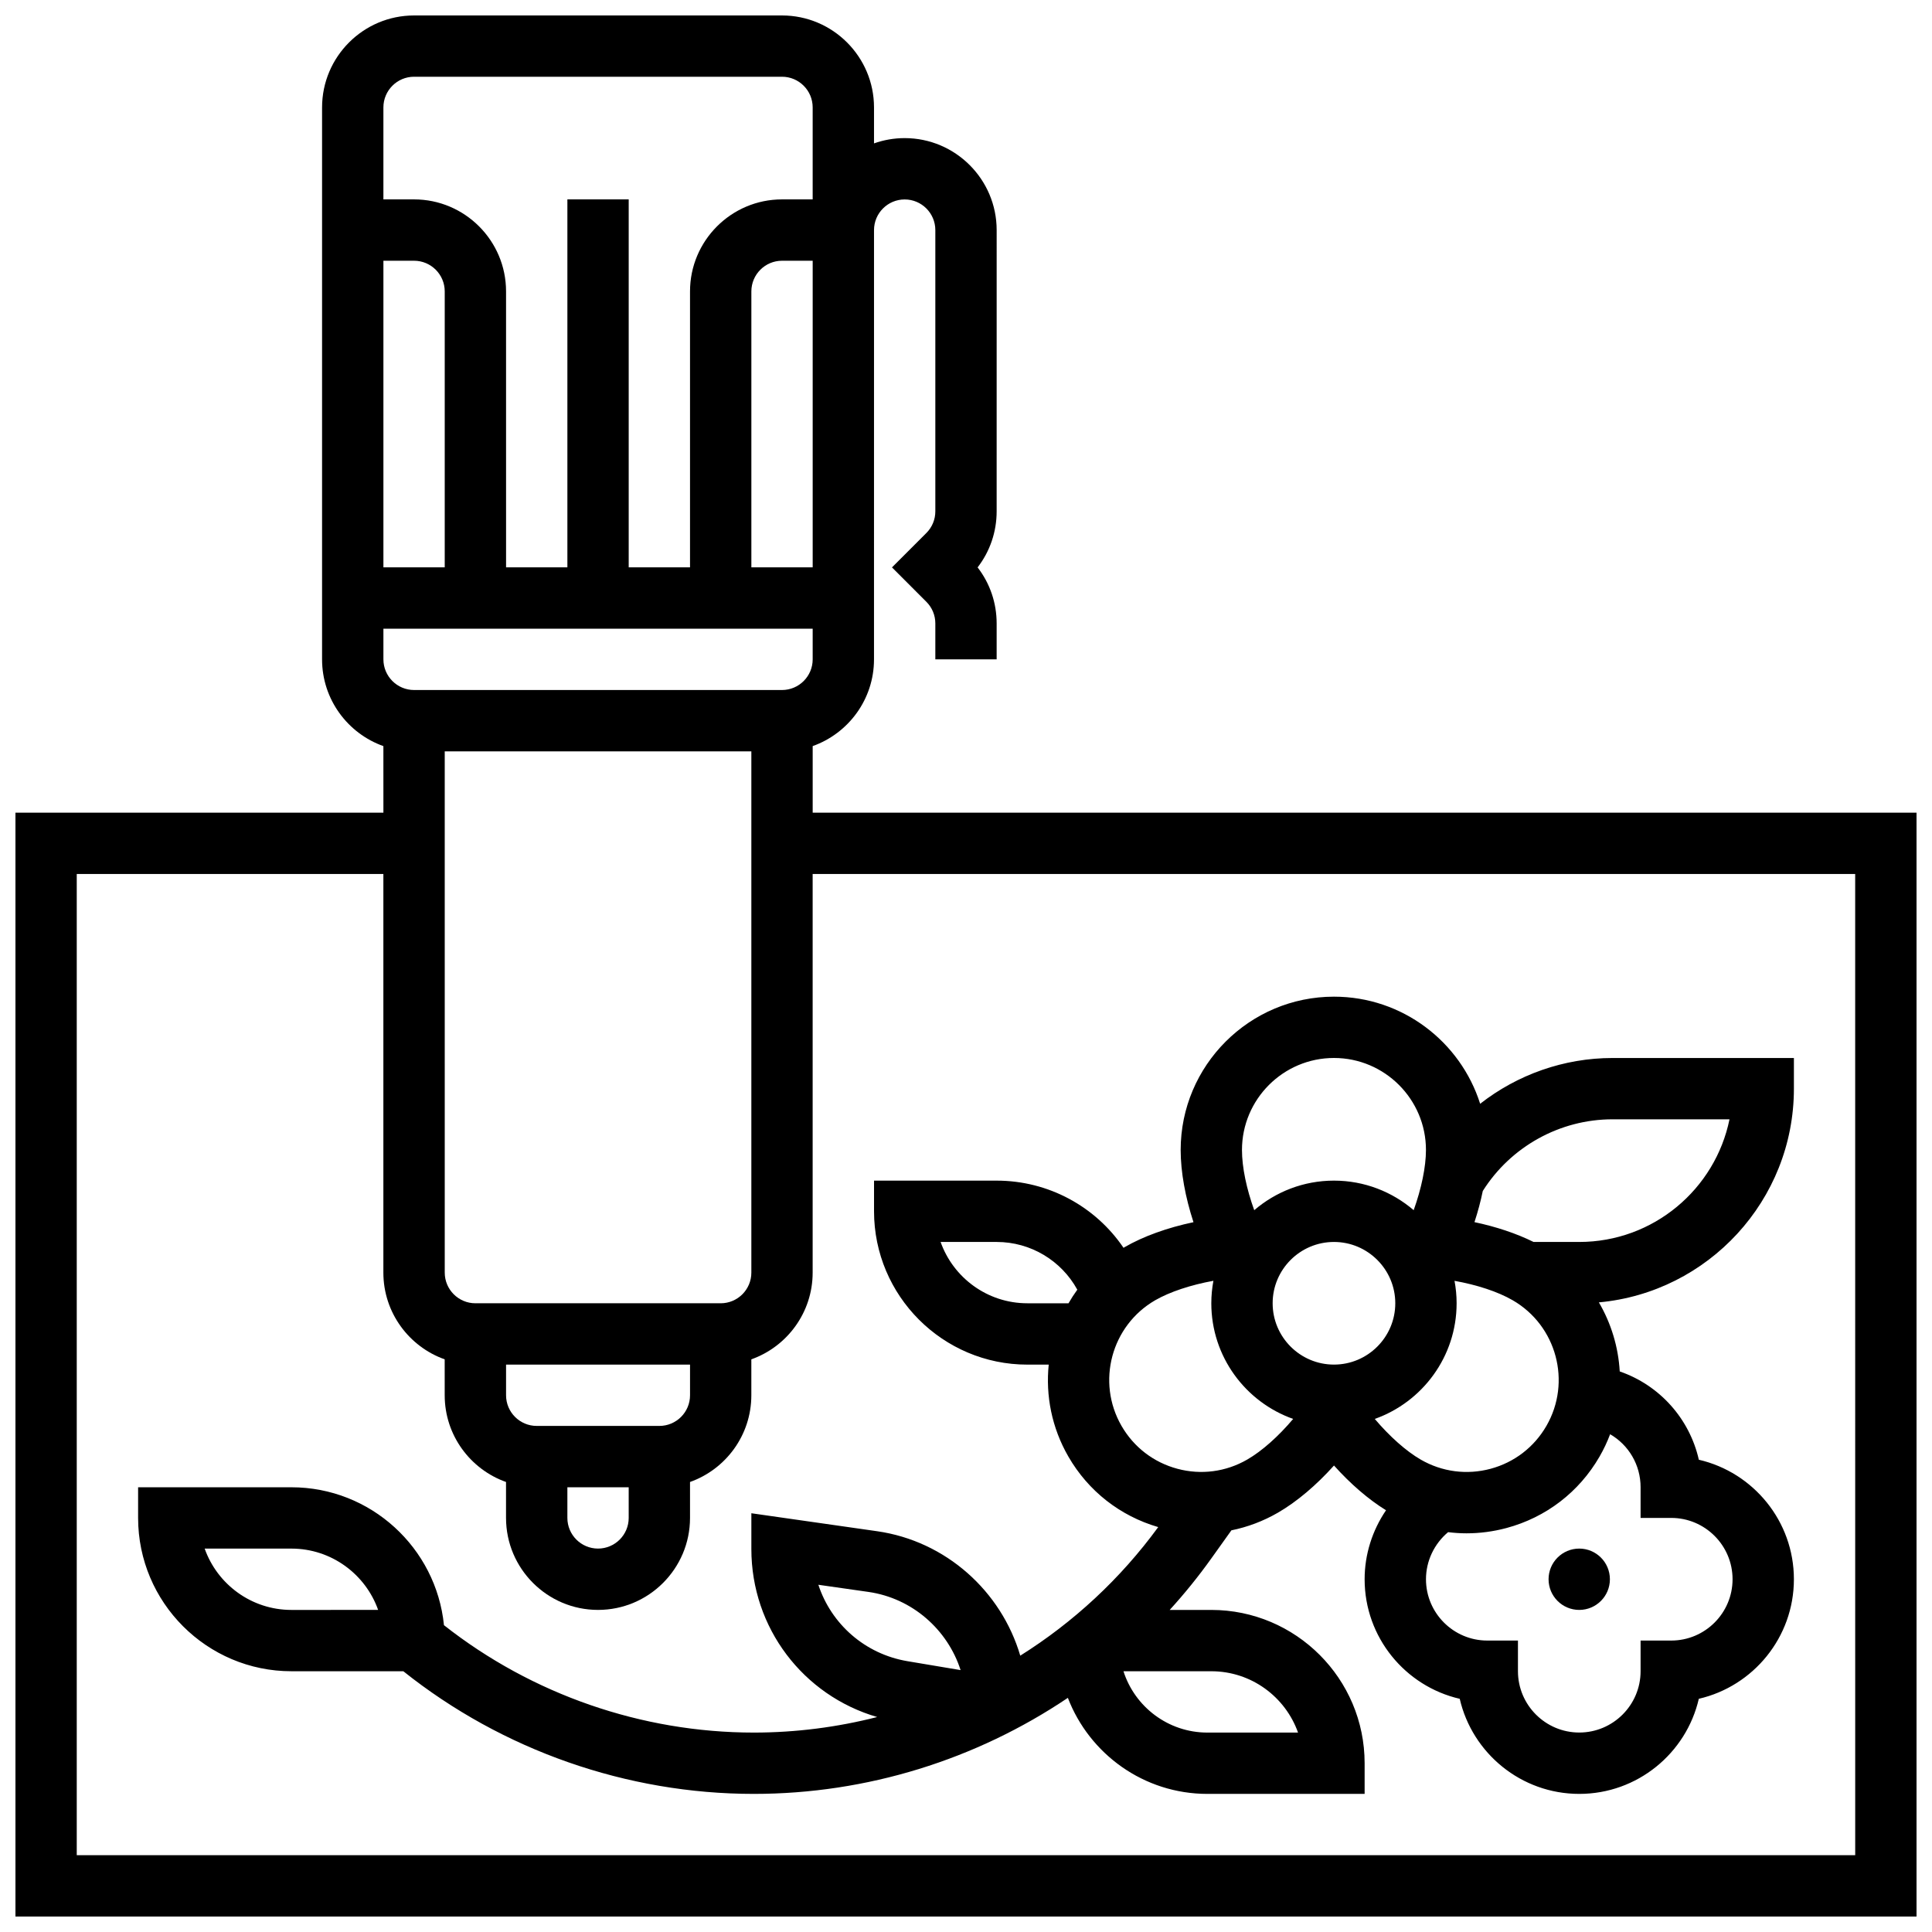
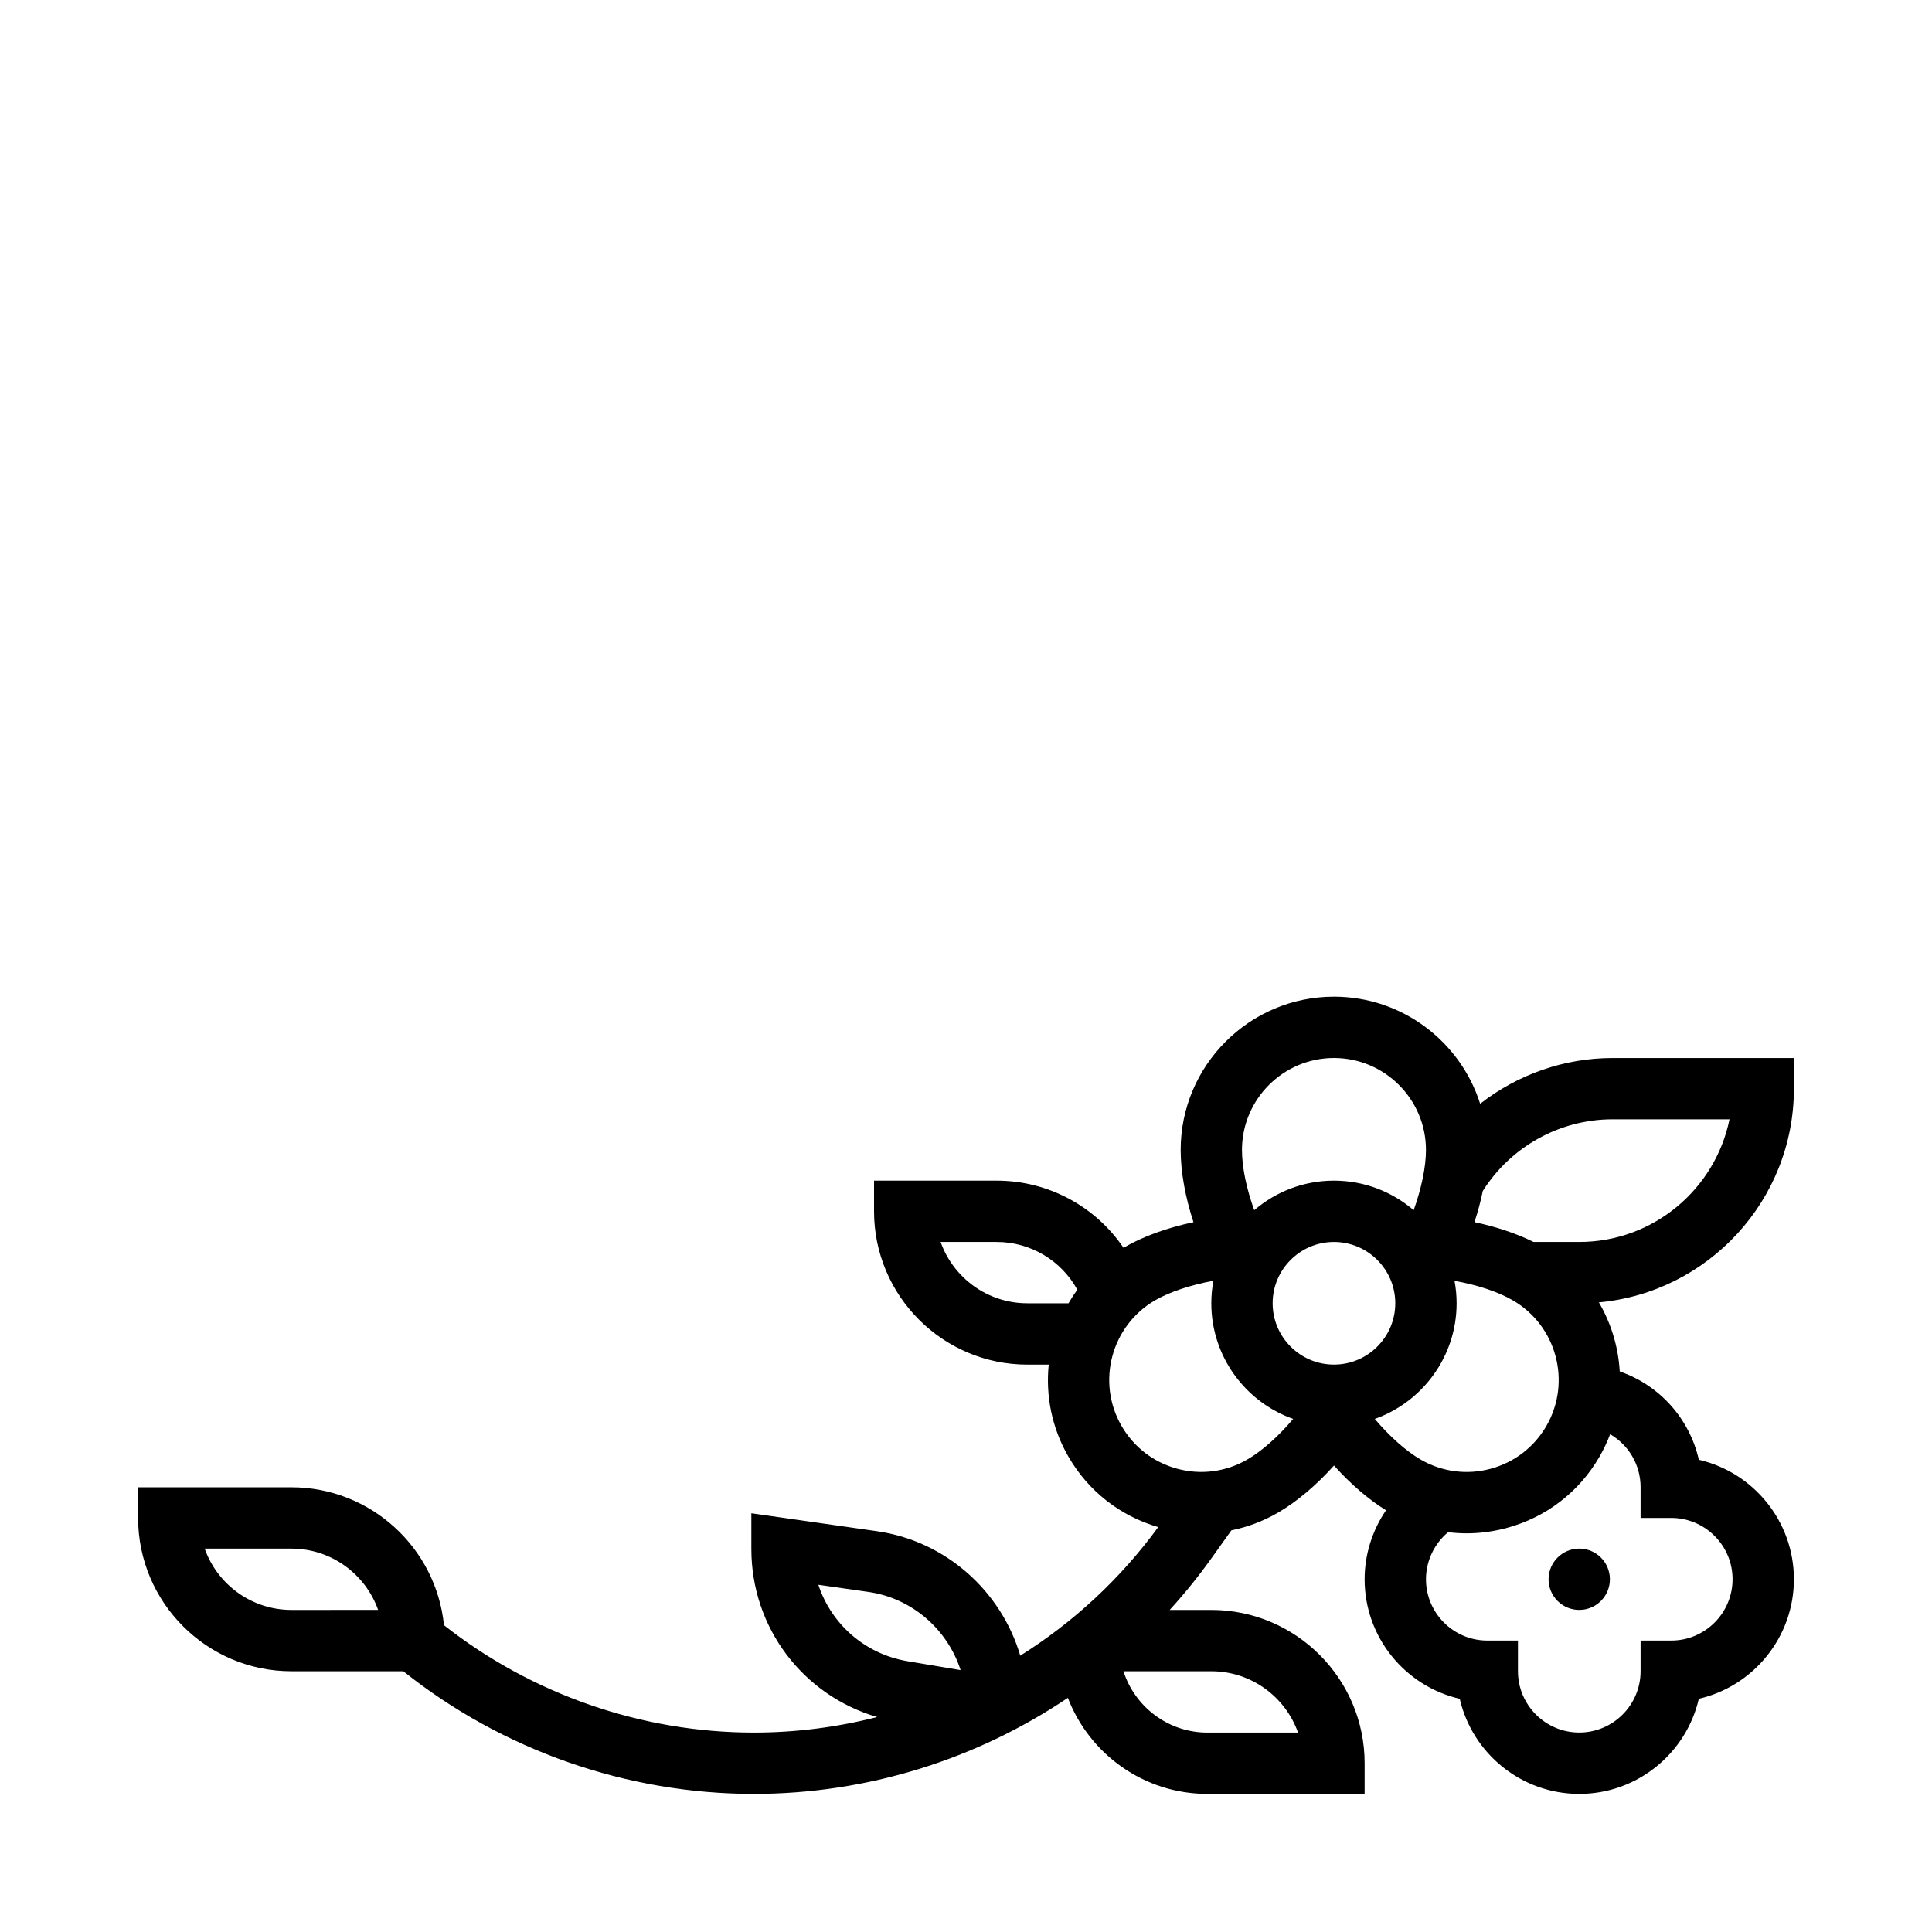
<svg xmlns="http://www.w3.org/2000/svg" width="800px" height="800px" version="1.1" viewBox="144 144 512 512">
  <defs>
    <clipPath id="a">
-       <path d="m148.09 148.09h503.81v503.81h-503.81z" />
-     </clipPath>
+       </clipPath>
  </defs>
  <g clip-path="url(#a)">
-     <path d="m359.37 359.37v-17.648c9.457-3.356 16.25-12.387 16.25-22.98l0.004-97.512v-16.25c0-4.481 3.644-8.125 8.125-8.125 4.481 0 8.125 3.644 8.125 8.125v74.527c0 2.172-0.844 4.211-2.379 5.746l-9.109 9.113 9.109 9.113c1.535 1.535 2.379 3.574 2.379 5.746v9.516h16.25v-9.52c0-5.445-1.773-10.617-5.047-14.855 3.273-4.242 5.047-9.414 5.047-14.855l0.004-74.531c0-13.441-10.934-24.379-24.379-24.379-2.848 0-5.582 0.496-8.125 1.398v-9.523c0-13.441-10.938-24.379-24.379-24.379h-97.512c-13.441 0-24.379 10.938-24.379 24.379v146.27c0 10.594 6.793 19.625 16.25 22.98l0.004 17.648h-97.512v292.54h503.81v-292.54zm-65.008 178.77h16.25v8.125c0 4.481-3.644 8.125-8.125 8.125s-8.125-3.644-8.125-8.125zm24.379-16.254h-32.504c-4.481 0-8.125-3.644-8.125-8.125v-8.125h48.754v8.125c0 4.481-3.644 8.125-8.125 8.125zm16.254-32.504h-65.008c-4.481 0-8.125-3.644-8.125-8.125l-0.004-138.14h81.258v138.14c0.004 4.481-3.641 8.125-8.121 8.125zm16.25-162.52h-97.512c-4.481 0-8.125-3.644-8.125-8.125v-8.125h113.76v8.125c0 4.481-3.644 8.125-8.125 8.125zm-89.387-32.504h-16.25v-81.258h8.125c4.481 0 8.125 3.644 8.125 8.125zm97.512 0h-16.25v-73.133c0-4.481 3.644-8.125 8.125-8.125h8.125zm-105.64-130.02h97.512c4.481 0 8.125 3.644 8.125 8.125v24.379h-8.125c-13.441 0-24.379 10.938-24.379 24.379v73.133h-16.25v-97.512h-16.25v97.512h-16.25l-0.004-73.133c0-13.441-10.934-24.379-24.379-24.379h-8.125v-24.375c0-4.481 3.644-8.129 8.125-8.129zm381.92 471.31h-471.31v-260.03h81.258v105.64c0 10.594 6.793 19.625 16.25 22.98l0.004 9.523c0 10.594 6.793 19.625 16.25 22.98l0.004 9.523c0 13.441 10.934 24.379 24.379 24.379 13.441 0 24.379-10.938 24.379-24.379v-9.523c9.457-3.356 16.25-12.387 16.25-22.98v-9.523c9.457-3.356 16.25-12.387 16.25-22.98v-105.64h276.28z" />
-   </g>
+     </g>
  <path d="m416.25 505.64h5.672c-0.836 8.195 0.789 16.715 5.215 24.379 5.273 9.137 13.707 15.734 23.805 18.676-10.031 13.734-22.488 25.238-36.562 34.074-5.019-17.062-19.68-30.375-37.965-32.984l-33.297-4.758v9.484c0 20.887 13.73 38.809 33.344 44.52-10.582 2.699-21.555 4.121-32.691 4.121-29.688 0-58.801-10.105-82.117-28.461-2.055-20.492-19.398-36.547-40.426-36.547h-40.629v8.125c0 22.402 18.227 40.629 40.629 40.629h29.656c26.285 20.961 59.262 32.504 92.883 32.504 29.988 0 58.926-9.102 83.227-25.453 5.703 14.867 20.121 25.453 36.973 25.453h41.672v-8.125c0-22.402-18.227-40.629-40.629-40.629h-11.027c3.914-4.297 7.598-8.844 11.016-13.629l5.332-7.465c4.273-0.863 8.426-2.422 12.316-4.668 5.051-2.918 10.203-7.305 14.875-12.508 4.375 4.879 9.129 8.984 13.789 11.859-3.625 5.32-5.672 11.676-5.672 18.285 0 15.414 10.785 28.355 25.203 31.68 3.324 14.414 16.266 25.199 31.68 25.199 15.414 0 28.355-10.785 31.68-25.203 14.414-3.32 25.199-16.262 25.199-31.676 0-15.41-10.777-28.348-25.191-31.676-2.477-10.914-10.414-19.754-20.965-23.402-0.367-6.438-2.262-12.723-5.527-18.301 28.938-2.641 51.684-27.027 51.684-56.637v-8.125h-48.082c-12.875 0-25.195 4.41-35.066 12.129-5.211-16.438-20.605-28.383-38.738-28.383-22.402 0-40.629 18.227-40.629 40.629 0 5.832 1.223 12.488 3.394 19.137-6.91 1.453-13.266 3.734-18.266 6.621-0.094 0.055-0.18 0.113-0.273 0.168-7.43-10.949-19.91-17.801-33.613-17.801h-32.504v8.125c0 22.406 18.227 40.633 40.629 40.633zm-55.375 58.34 13.242 1.891c11.629 1.66 21 9.98 24.453 20.723l-14.043-2.356c-11.324-1.895-20.238-9.863-23.652-20.258zm-139.65 6.668c-10.594 0-19.633-6.793-22.984-16.25l22.984-0.004c10.594 0 19.633 6.793 22.984 16.25zm266.77 32.504h-24.023c-10.398 0-19.23-6.836-22.238-16.25l23.277-0.004c10.594 0 19.629 6.793 22.984 16.254zm9.52-130.02c8.961 0 16.25 7.293 16.25 16.25 0 8.961-7.293 16.25-16.25 16.25-8.961 0-16.25-7.293-16.25-16.25-0.004-8.961 7.289-16.25 16.25-16.25zm32.504 16.25c0-2.031-0.195-4.019-0.555-5.949 5.914 1.059 11.449 2.852 15.426 5.152 11.641 6.723 15.645 21.66 8.922 33.301-3.258 5.641-8.512 9.672-14.801 11.359-6.289 1.684-12.859 0.82-18.496-2.434-3.887-2.246-8.266-6.156-12.184-10.781 12.617-4.469 21.688-16.516 21.688-30.648zm48.754 48.758v8.125h8.125c8.961 0 16.25 7.293 16.25 16.25 0 8.961-7.293 16.25-16.25 16.25h-8.125v8.125c0 8.961-7.293 16.25-16.25 16.25-8.961 0-16.25-7.293-16.25-16.25v-8.125h-8.125c-8.961 0-16.25-7.293-16.25-16.25 0-4.84 2.199-9.414 5.863-12.477 1.617 0.199 3.246 0.309 4.879 0.309 3.527 0 7.082-0.465 10.582-1.402 10.484-2.809 19.246-9.531 24.672-18.93 1.113-1.926 2.043-3.91 2.805-5.93 4.863 2.816 8.074 8.062 8.074 14.055zm-7.453-97.512h31.016c-3.777 18.523-20.191 32.504-39.812 32.504h-12.113c-4.562-2.258-9.941-4.047-15.66-5.254 0.91-2.781 1.648-5.551 2.203-8.254 7.398-11.746 20.418-18.996 34.367-18.996zm-73.805-16.254c13.441 0 24.379 10.938 24.379 24.379 0 4.492-1.207 10.242-3.254 15.957-5.688-4.875-13.066-7.832-21.125-7.832-8.062 0-15.441 2.957-21.129 7.836-2.043-5.656-3.25-11.359-3.25-15.961 0-13.441 10.938-24.379 24.379-24.379zm-31.949 59.051c-0.359 1.934-0.555 3.922-0.555 5.957 0 14.133 9.07 26.184 21.691 30.648-3.879 4.59-8.207 8.48-12.188 10.777-5.641 3.254-12.211 4.117-18.496 2.434-6.289-1.684-11.547-5.719-14.801-11.359-6.723-11.641-2.719-26.578 8.922-33.301 3.887-2.238 9.461-4.074 15.426-5.156zm-57.438-10.293c9.016 0 17.148 4.945 21.371 12.652-0.844 1.16-1.621 2.363-2.332 3.602l-10.914-0.004c-10.594 0-19.633-6.793-22.984-16.25z" />
  <path d="m570.64 562.52c0 4.484-3.641 8.125-8.125 8.125-4.488 0-8.129-3.641-8.129-8.125 0-4.488 3.641-8.129 8.129-8.129 4.484 0 8.125 3.641 8.125 8.129" />
</svg>